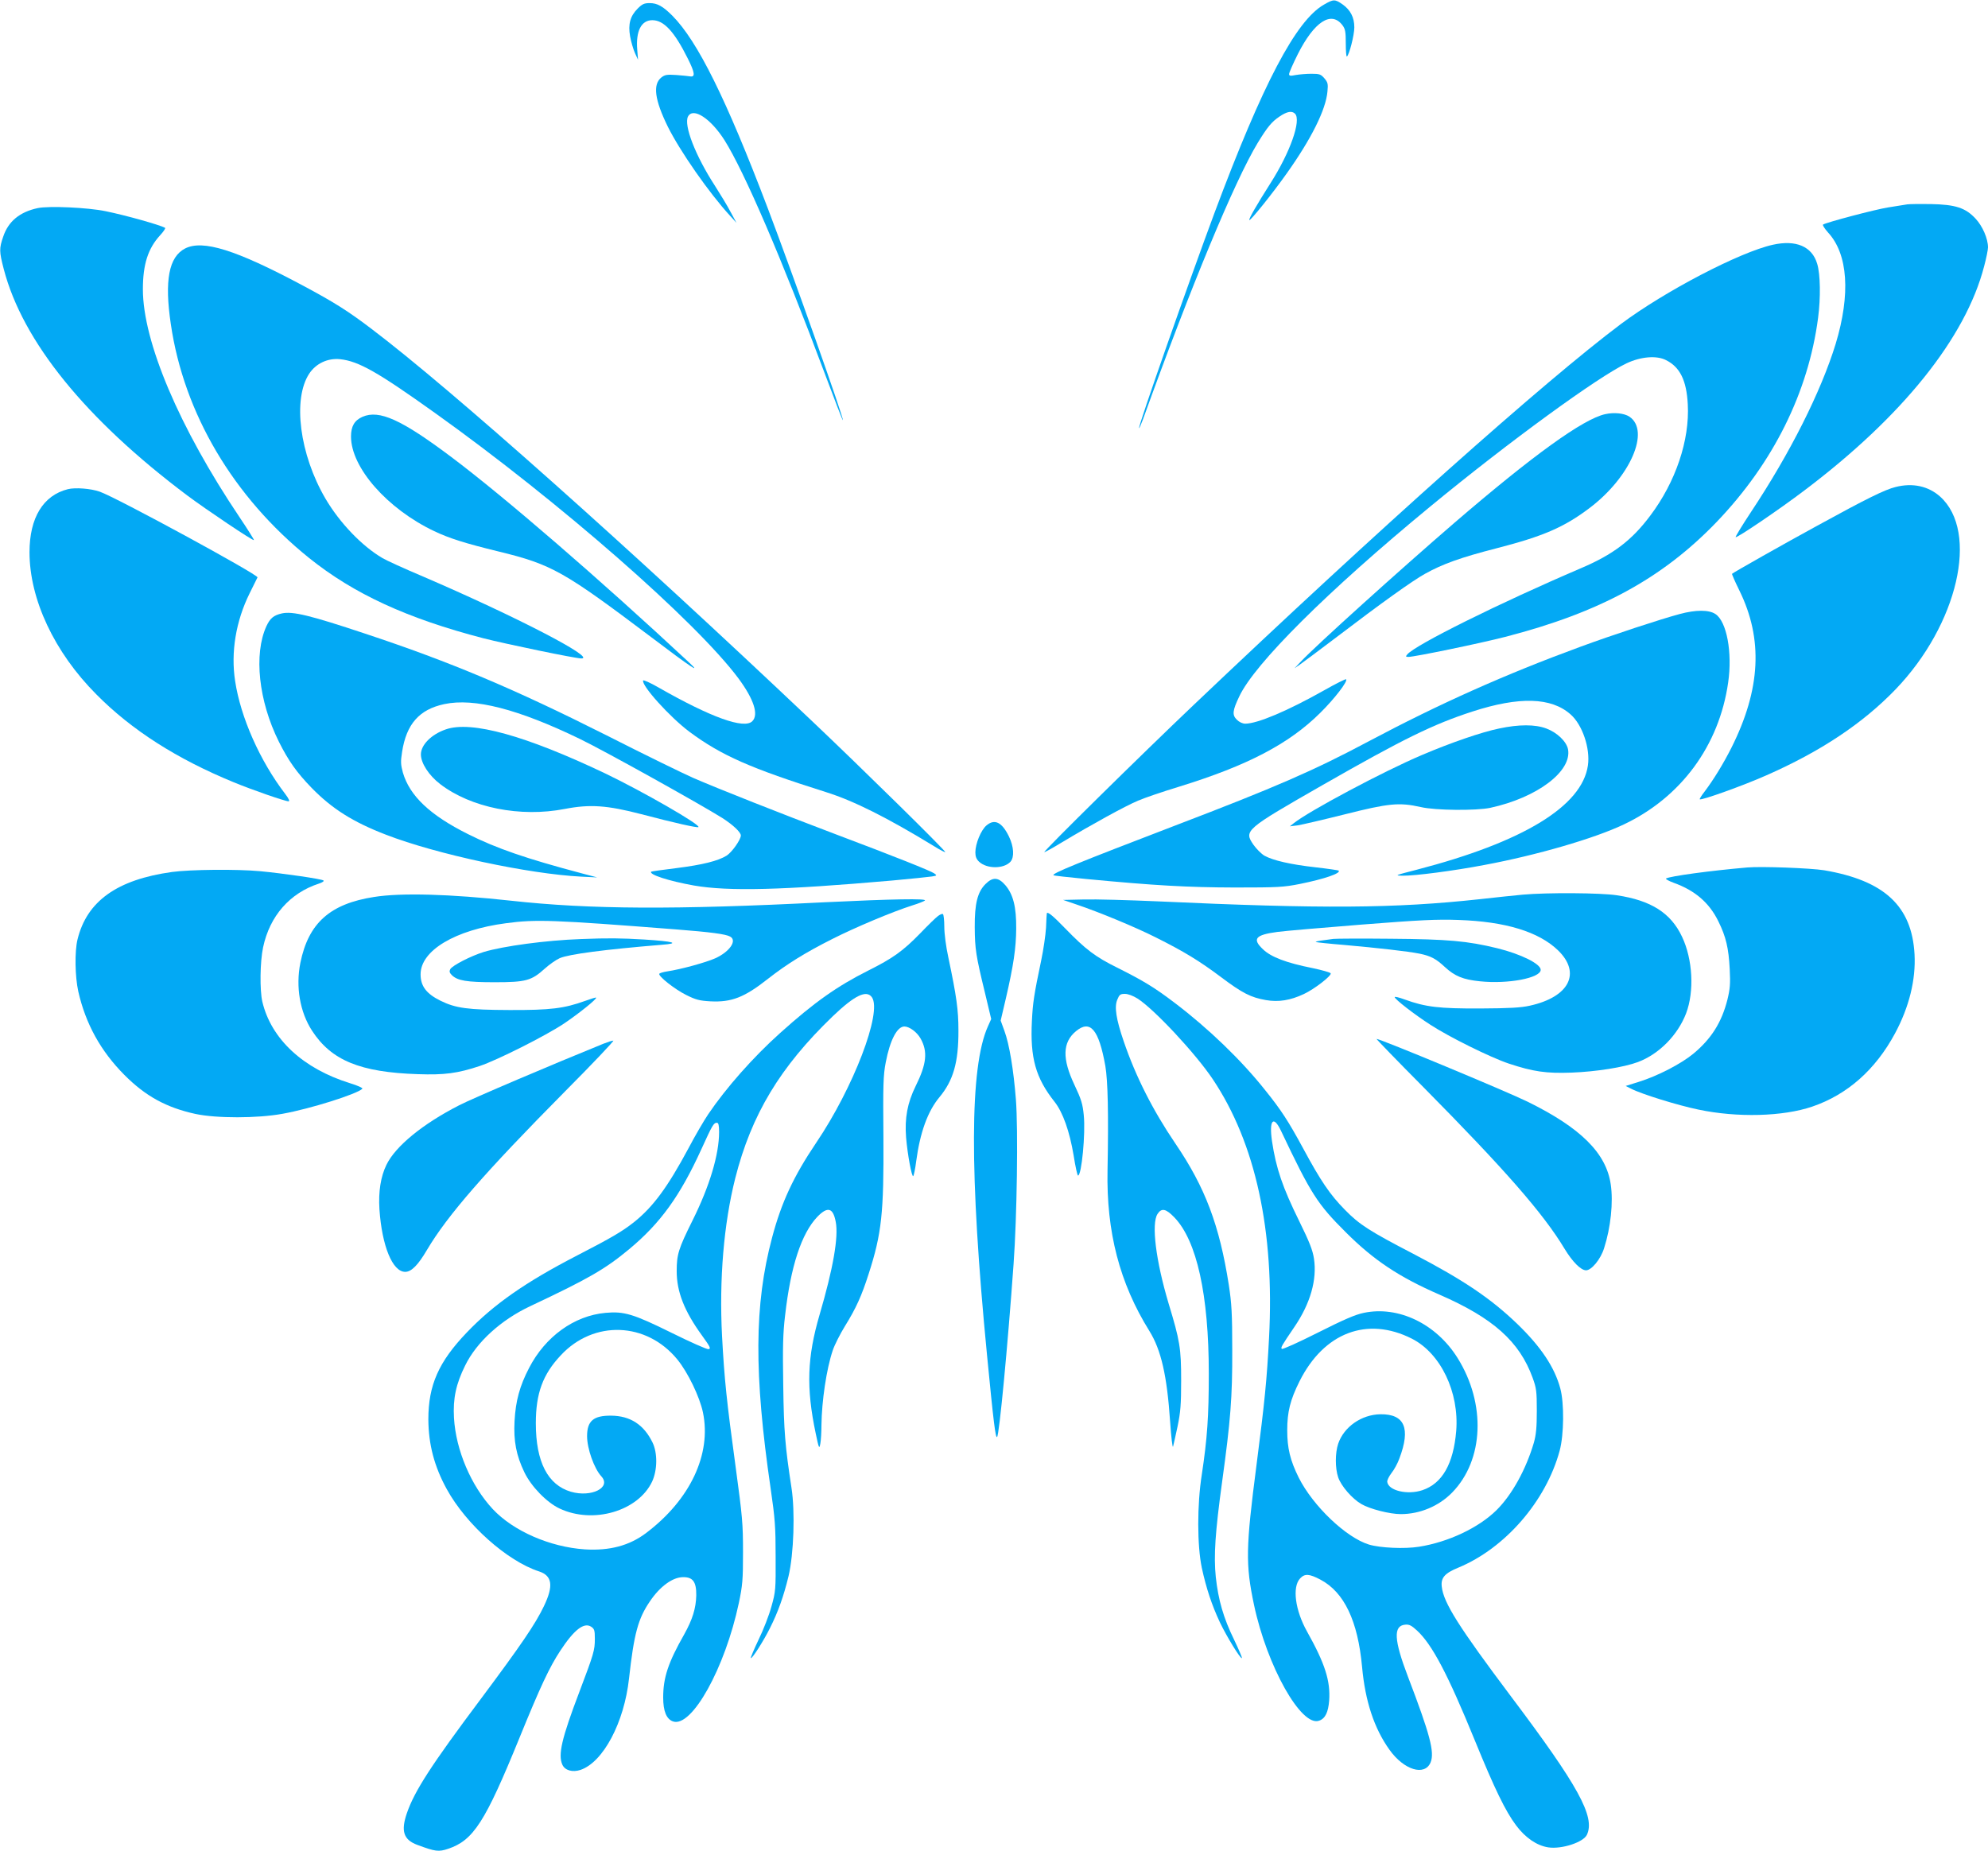
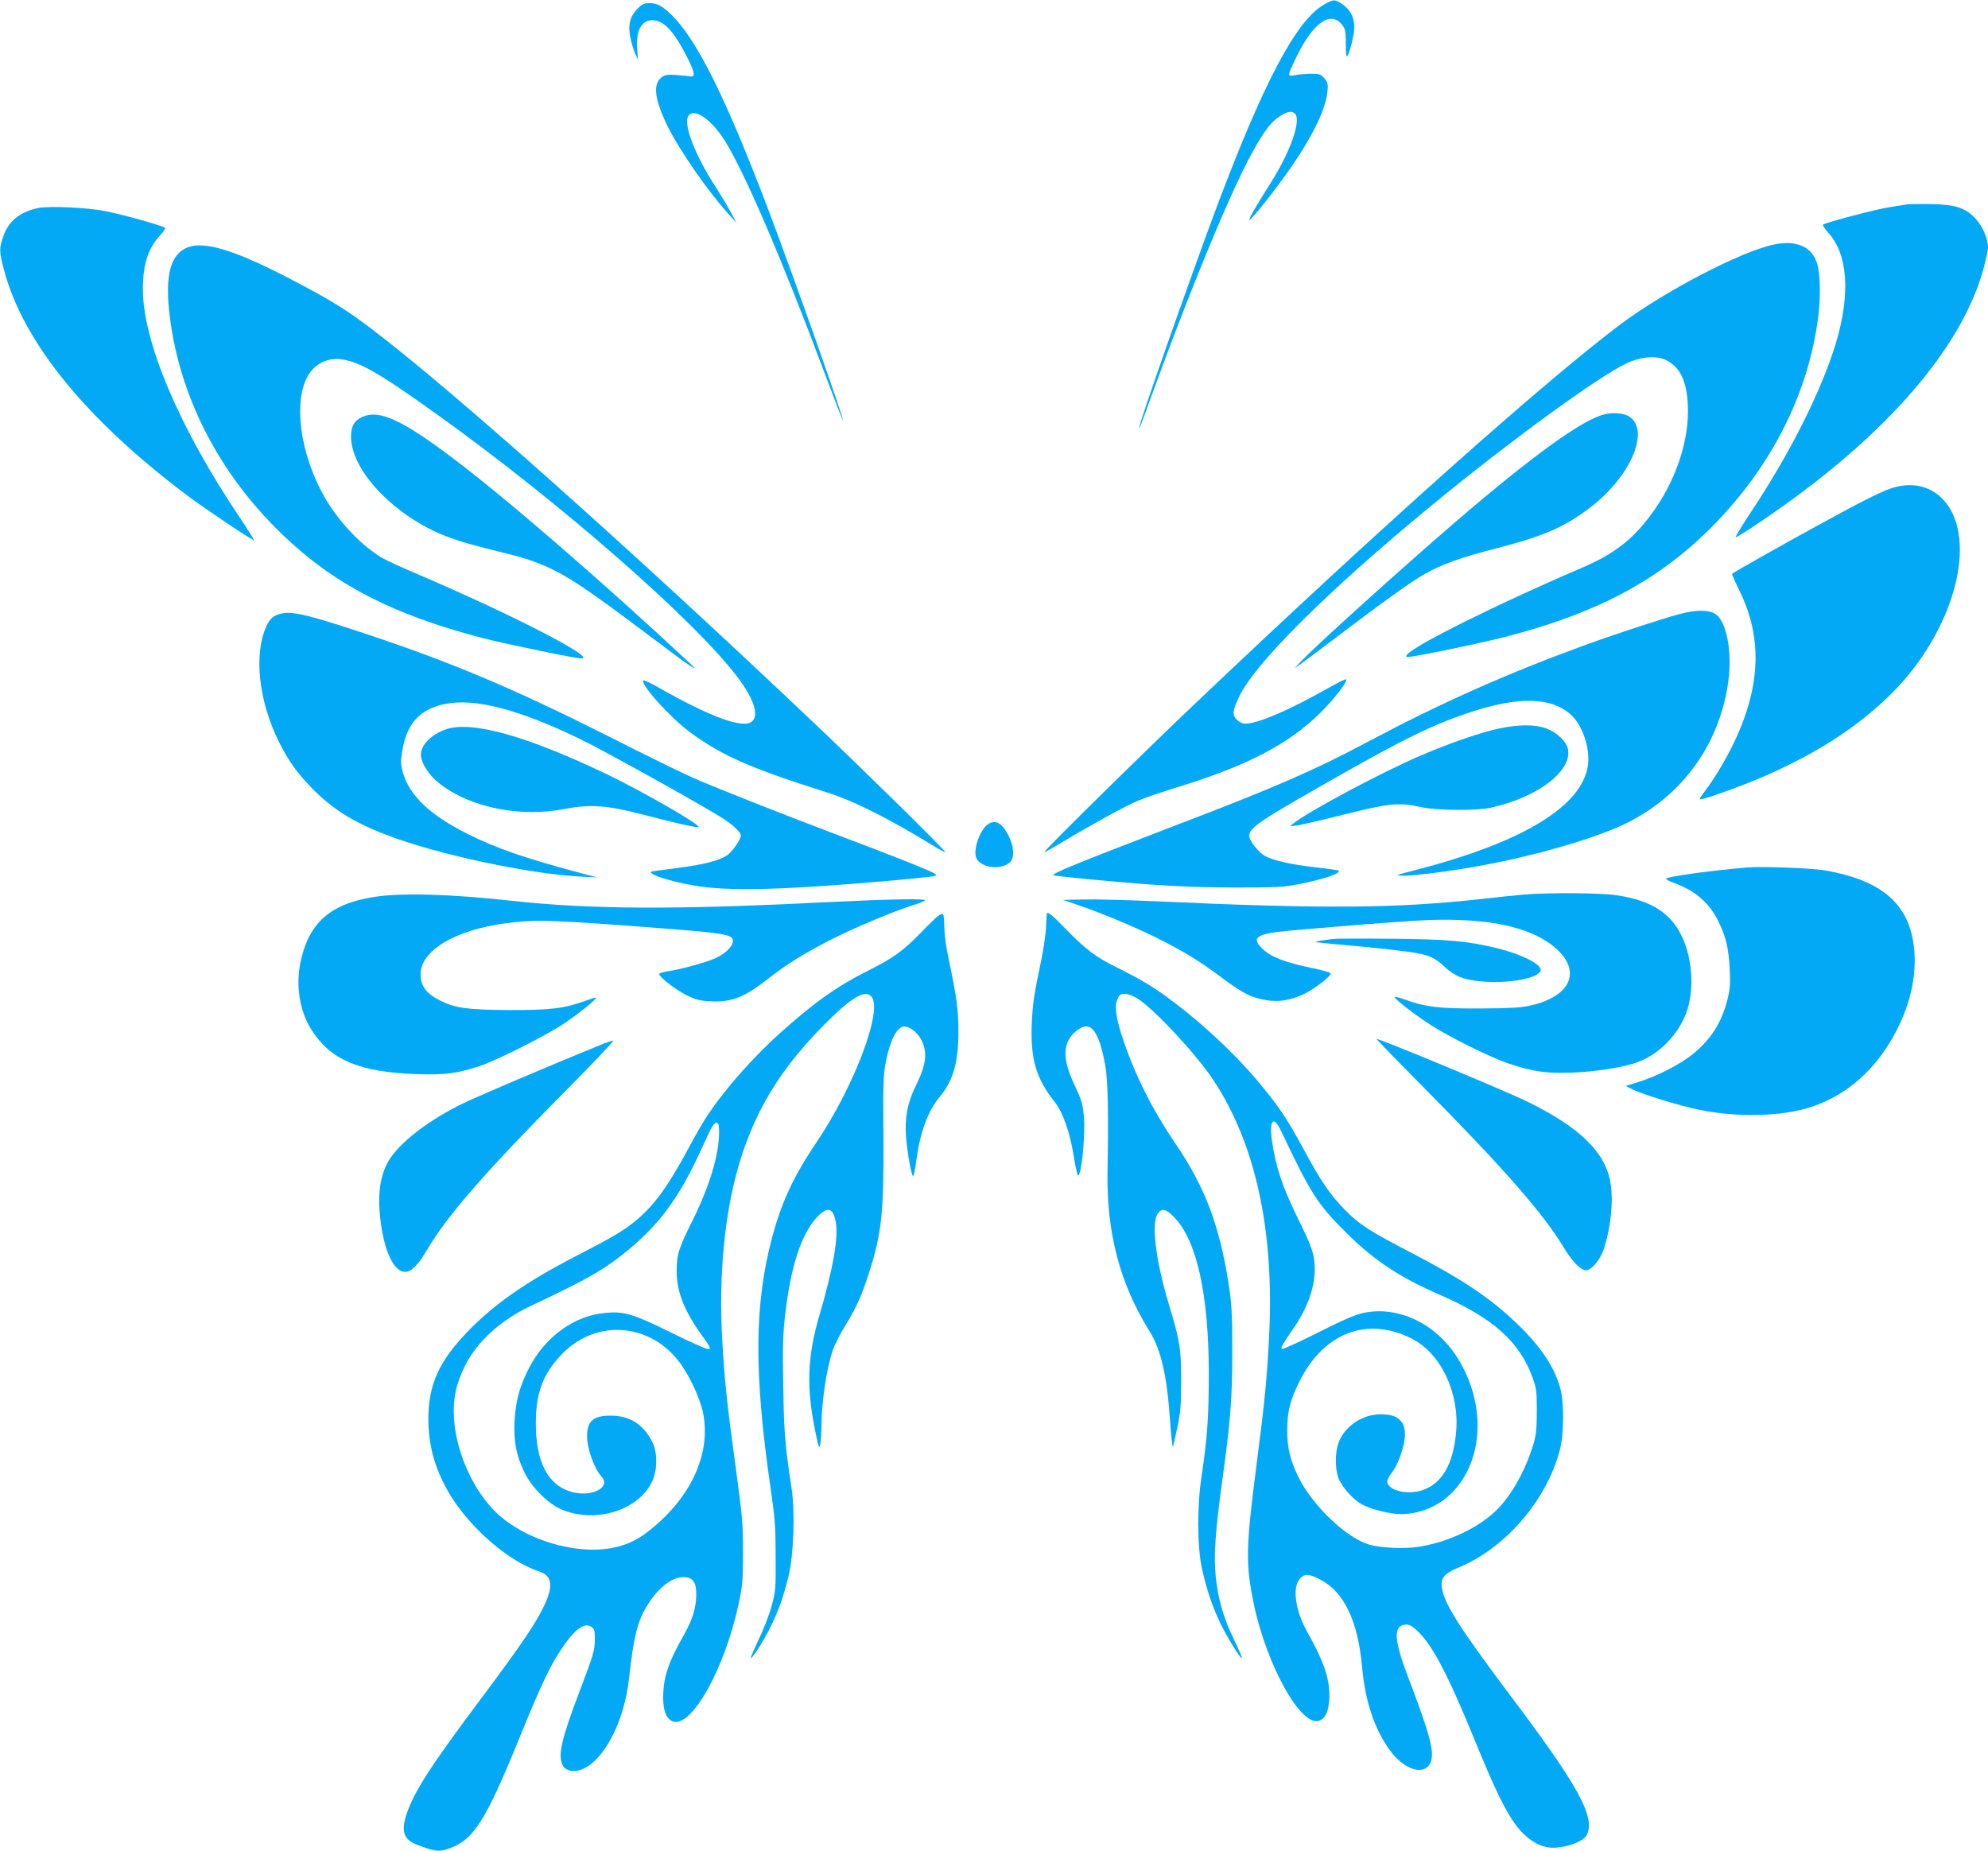
<svg xmlns="http://www.w3.org/2000/svg" version="1.0" width="1280pt" height="1192pt" viewBox="0 0 1280 1192" preserveAspectRatio="xMidYMid meet">
  <g transform="translate(0,1192) scale(0.1,-0.1)" fill="#03a9f4" stroke="none">
    <path d="M8524 11890 c-180 -103 -393 -508 -704 -1340 -162 -435 -494 -1379 -486 -1387 2 -2 13 25 26 59 306 849 589 1532 738 1778 63 103 90 136 141 170 47 32 79 38 99 18 42 -42 -31 -249 -158 -448 -89 -140 -142 -232 -136 -237 6 -7 148 169 242 302 157 221 251 409 261 526 5 49 2 59 -20 85 -23 26 -31 29 -84 29 -32 0 -77 -4 -100 -8 -35 -7 -43 -6 -43 6 0 9 25 66 56 128 106 210 216 282 288 186 18 -24 21 -43 21 -117 0 -48 3 -86 7 -84 15 10 48 138 48 188 0 64 -25 112 -76 148 -49 34 -58 34 -120 -2z" />
    <path d="M4106 11865 c-48 -48 -63 -100 -49 -179 6 -34 20 -82 31 -107 l20 -44 -5 65 c-10 120 26 190 97 190 74 0 142 -73 229 -248 44 -88 49 -119 16 -114 -11 2 -51 6 -90 9 -61 4 -74 2 -97 -16 -56 -45 -43 -144 42 -317 78 -157 265 -426 401 -574 l41 -45 -38 70 c-20 39 -66 114 -101 169 -126 194 -202 391 -173 446 33 61 146 -13 235 -153 128 -204 368 -761 646 -1504 62 -166 114 -301 116 -299 8 8 -320 934 -484 1366 -268 705 -452 1076 -614 1239 -61 61 -97 81 -146 81 -35 0 -48 -6 -77 -35z" />
    <path d="M12280 10604 c-14 -2 -70 -11 -125 -20 -86 -14 -392 -95 -417 -110 -5 -3 10 -26 32 -51 129 -139 146 -398 49 -718 -95 -308 -292 -701 -545 -1082 -57 -86 -101 -159 -99 -162 8 -7 281 178 443 301 631 476 1038 983 1157 1443 14 52 25 107 25 122 0 56 -35 137 -80 185 -65 70 -129 91 -290 94 -69 1 -136 0 -150 -2z" />
    <path d="M243 10580 c-116 -25 -189 -85 -222 -183 -27 -77 -26 -97 3 -209 121 -466 527 -967 1181 -1458 126 -94 424 -294 430 -288 2 2 -40 69 -93 148 -388 577 -622 1130 -622 1467 0 161 33 263 111 348 22 24 36 45 32 48 -35 19 -251 80 -383 107 -116 24 -365 35 -437 20z" />
    <path d="M11415 10344 c-213 -47 -697 -300 -978 -510 -490 -367 -1562 -1323 -2752 -2454 -341 -324 -967 -941 -961 -947 2 -2 55 27 117 65 192 115 403 231 486 266 44 19 162 59 264 90 441 136 709 276 910 476 92 91 179 204 166 216 -3 3 -67 -29 -141 -71 -236 -133 -430 -215 -508 -215 -18 0 -39 10 -55 26 -30 30 -28 57 16 149 99 211 567 677 1226 1220 508 419 1086 840 1269 926 92 43 193 51 253 20 90 -45 132 -131 140 -284 13 -231 -78 -501 -242 -718 -119 -159 -239 -250 -446 -338 -528 -226 -1067 -494 -1118 -555 -12 -14 -10 -16 8 -16 39 0 465 88 623 129 609 157 1012 377 1361 740 364 380 590 834 653 1314 17 129 15 282 -6 349 -33 111 -136 155 -285 122z" />
    <path d="M1192 10320 c-105 -54 -134 -206 -92 -488 84 -574 403 -1113 890 -1505 288 -231 630 -389 1122 -517 149 -38 593 -130 631 -130 101 0 -427 273 -1018 527 -121 51 -239 105 -262 119 -132 77 -276 227 -368 384 -166 284 -212 640 -104 804 44 66 119 101 199 93 119 -13 241 -82 609 -345 800 -571 1683 -1344 1956 -1711 99 -134 131 -233 89 -275 -52 -53 -266 24 -604 217 -52 30 -97 50 -99 45 -12 -32 173 -237 299 -331 205 -152 394 -235 879 -388 178 -56 392 -163 700 -351 35 -22 65 -37 67 -35 6 6 -536 539 -861 847 -1183 1121 -2323 2136 -2830 2520 -155 118 -244 174 -452 285 -424 226 -637 293 -751 235z" />
-     <path d="M10335 9253 c-141 -31 -463 -263 -971 -700 -349 -301 -896 -794 -989 -894 l-40 -42 35 24 c19 13 128 95 242 181 274 209 483 359 563 403 113 63 229 105 463 165 299 77 433 135 597 259 262 198 392 497 256 588 -33 22 -98 29 -156 16z" />
+     <path d="M10335 9253 c-141 -31 -463 -263 -971 -700 -349 -301 -896 -794 -989 -894 l-40 -42 35 24 c19 13 128 95 242 181 274 209 483 359 563 403 113 63 229 105 463 165 299 77 433 135 597 259 262 198 392 497 256 588 -33 22 -98 29 -156 16" />
    <path d="M2334 9236 c-52 -23 -74 -61 -74 -127 0 -200 233 -465 535 -609 99 -47 201 -79 414 -131 345 -84 420 -127 988 -555 248 -188 323 -238 242 -162 -575 536 -1193 1070 -1533 1325 -321 241 -464 306 -572 259z" />
    <path d="M12205 8784 c-69 -17 -187 -75 -504 -249 -211 -115 -540 -301 -549 -310 -2 -2 19 -50 47 -107 154 -313 138 -636 -51 -1013 -52 -103 -115 -206 -174 -284 -19 -24 -32 -46 -30 -48 9 -9 282 89 426 153 353 155 624 336 835 555 401 417 539 1014 287 1241 -76 68 -177 90 -287 62z" />
-     <path d="M437 8770 c-159 -40 -247 -184 -247 -406 0 -303 160 -644 430 -915 227 -230 519 -416 884 -566 121 -50 332 -123 354 -123 9 0 1 18 -22 48 -163 213 -287 494 -322 726 -29 186 5 387 93 565 26 53 49 99 51 103 8 16 -907 514 -1016 552 -56 20 -157 28 -205 16z" />
    <path d="M10815 7966 c-120 -32 -431 -134 -640 -211 -485 -178 -908 -367 -1365 -610 -353 -188 -597 -294 -1241 -540 -634 -243 -798 -310 -786 -321 2 -3 96 -13 208 -24 451 -43 656 -54 959 -55 280 0 314 2 420 23 158 32 266 69 249 86 -2 2 -69 12 -148 21 -161 18 -274 44 -330 75 -20 12 -52 44 -71 71 -62 91 -53 98 448 385 514 294 709 390 962 472 302 98 508 92 632 -18 76 -66 128 -219 112 -329 -38 -263 -418 -494 -1104 -672 -140 -36 -143 -37 -88 -38 77 -1 326 31 525 69 338 63 709 171 898 261 369 175 614 508 672 914 28 193 -9 393 -82 441 -42 28 -126 28 -230 0z" />
    <path d="M1815 7970 c-53 -12 -76 -31 -100 -83 -82 -180 -50 -481 80 -742 62 -124 115 -199 212 -299 131 -134 265 -219 478 -301 325 -126 920 -253 1257 -270 l103 -5 -95 25 c-366 97 -553 162 -735 253 -247 123 -377 247 -421 397 -14 52 -15 70 -5 134 28 179 111 273 272 307 192 41 476 -32 874 -225 159 -77 766 -415 915 -508 69 -44 120 -92 120 -113 0 -27 -58 -109 -92 -130 -55 -34 -155 -59 -322 -80 -88 -11 -161 -21 -163 -23 -17 -18 112 -60 274 -89 223 -39 569 -30 1278 32 121 11 236 23 255 26 33 5 34 7 15 20 -22 16 -255 109 -640 254 -344 130 -756 293 -910 360 -66 29 -318 152 -560 275 -594 299 -1000 471 -1555 655 -354 118 -466 145 -535 130z" />
    <path d="M9653 7229 c-113 -23 -313 -92 -498 -171 -250 -106 -729 -362 -825 -439 l-25 -20 49 6 c27 4 164 36 304 71 285 72 351 78 490 47 94 -22 356 -24 447 -5 301 65 527 235 501 377 -10 50 -70 108 -140 134 -72 27 -176 27 -303 0z" />
    <path d="M2870 7223 c-93 -32 -160 -100 -160 -161 0 -56 51 -135 124 -191 198 -152 516 -216 803 -160 161 31 270 24 493 -34 212 -56 361 -89 367 -83 15 15 -360 230 -597 344 -514 245 -866 343 -1030 285z" />
    <path d="M6352 6605 c-36 -30 -72 -118 -72 -174 0 -27 7 -44 24 -60 50 -47 159 -47 202 0 26 29 22 97 -10 163 -45 92 -92 115 -144 71z" />
    <path d="M11250 6334 c-242 -21 -498 -56 -523 -71 -5 -3 17 -16 50 -28 137 -49 229 -129 287 -248 49 -99 66 -172 73 -307 5 -97 2 -128 -15 -198 -37 -146 -104 -252 -220 -348 -79 -65 -230 -143 -349 -180 l-86 -27 36 -18 c65 -34 301 -107 432 -134 251 -53 545 -45 733 19 226 77 407 237 533 471 91 169 135 346 126 510 -17 310 -194 475 -582 541 -87 14 -403 26 -495 18z" />
-     <path d="M1108 6305 c-354 -49 -549 -188 -609 -435 -19 -78 -16 -239 5 -334 47 -208 144 -384 296 -537 137 -138 271 -211 458 -252 136 -29 398 -29 562 1 178 32 479 127 513 161 5 5 -31 21 -80 36 -302 94 -507 284 -564 525 -17 74 -15 257 5 350 43 202 172 349 359 410 22 7 35 16 30 20 -10 10 -261 46 -408 60 -150 14 -449 11 -567 -5z" />
-     <path d="M6345 6227 c-51 -51 -70 -126 -69 -277 1 -140 7 -182 66 -424 l40 -168 -21 -47 c-118 -261 -120 -945 -6 -2116 42 -434 55 -539 65 -528 14 14 68 582 106 1113 22 304 30 868 15 1060 -15 191 -42 355 -74 442 l-24 66 33 141 c50 216 66 326 67 451 1 140 -19 220 -70 280 -45 52 -81 54 -128 7z" />
    <path d="M9805 6159 c-49 -5 -173 -17 -275 -29 -553 -60 -1012 -63 -2080 -14 -184 8 -396 14 -470 12 l-135 -3 85 -29 c146 -49 380 -146 511 -212 180 -90 281 -151 422 -257 136 -102 190 -130 288 -147 81 -14 157 -2 244 39 67 31 178 117 173 133 -2 6 -55 21 -117 34 -170 34 -267 71 -319 121 -71 67 -50 93 93 112 44 6 287 27 540 47 380 30 489 35 625 30 303 -10 518 -76 642 -196 150 -146 72 -300 -182 -356 -58 -13 -131 -17 -320 -18 -264 -1 -351 9 -486 58 -35 13 -64 20 -64 15 0 -13 127 -112 230 -178 121 -79 388 -211 505 -250 157 -52 241 -64 404 -58 157 6 336 34 427 68 136 51 256 173 310 313 54 142 43 349 -26 494 -72 153 -199 234 -420 267 -104 16 -449 18 -605 4z" />
    <path d="M2408 6144 c-283 -44 -422 -168 -474 -424 -31 -154 -3 -317 75 -437 124 -191 309 -268 682 -280 170 -6 255 5 399 53 113 38 421 193 540 272 98 66 215 160 208 168 -2 2 -34 -8 -70 -21 -136 -49 -223 -60 -488 -59 -268 1 -347 12 -444 60 -91 45 -128 94 -128 170 0 153 222 286 550 329 193 26 302 22 1097 -40 218 -17 318 -30 346 -46 47 -25 -3 -98 -96 -140 -61 -27 -221 -71 -308 -84 -26 -4 -49 -11 -52 -15 -9 -15 99 -100 173 -137 62 -31 86 -37 156 -41 136 -7 219 25 372 146 119 93 239 168 414 256 146 74 386 175 515 216 39 12 74 26 80 31 15 14 -205 10 -645 -11 -966 -49 -1511 -46 -2020 10 -392 43 -708 52 -882 24z" />
    <path d="M6039 6021 c-14 -10 -65 -60 -114 -111 -112 -115 -177 -161 -335 -240 -199 -100 -347 -204 -567 -402 -173 -155 -348 -353 -463 -523 -29 -43 -86 -141 -127 -219 -134 -250 -228 -378 -351 -476 -76 -60 -144 -100 -367 -215 -331 -171 -536 -314 -710 -496 -181 -189 -247 -339 -247 -559 1 -161 38 -303 119 -450 124 -226 389 -463 594 -529 85 -28 94 -93 31 -224 -55 -115 -145 -247 -406 -597 -320 -427 -427 -593 -476 -735 -40 -116 -22 -172 67 -205 116 -43 137 -46 199 -25 163 55 238 173 459 715 134 329 193 455 263 561 88 134 152 184 198 154 21 -14 24 -23 24 -78 0 -74 -7 -97 -99 -340 -115 -302 -139 -407 -110 -471 17 -37 66 -50 117 -33 146 50 281 305 312 588 32 288 58 386 135 498 64 95 146 155 213 155 63 1 86 -30 85 -117 -2 -84 -24 -155 -78 -252 -103 -181 -135 -278 -135 -406 0 -88 21 -139 63 -154 121 -42 335 343 424 762 24 114 27 149 27 328 0 184 -4 228 -47 545 -59 432 -73 569 -88 846 -19 366 11 723 85 1017 104 410 289 717 628 1043 140 134 217 172 252 122 67 -96 -119 -582 -359 -937 -145 -215 -224 -384 -284 -611 -115 -431 -117 -876 -9 -1616 28 -192 32 -246 32 -439 1 -211 0 -224 -27 -320 -15 -55 -52 -151 -83 -214 -30 -63 -52 -116 -50 -118 7 -8 81 108 123 192 53 105 89 207 120 335 34 143 43 416 19 570 -41 268 -49 362 -53 660 -4 244 -2 334 12 450 36 316 105 527 208 635 66 68 101 58 118 -33 19 -98 -17 -301 -104 -598 -80 -273 -87 -470 -25 -764 21 -100 23 -103 30 -65 4 22 7 75 7 118 2 155 32 361 73 482 11 33 46 103 78 155 72 116 108 196 153 337 84 260 98 392 95 878 -3 340 -1 402 15 484 27 142 73 231 120 231 32 0 81 -36 104 -77 48 -85 39 -165 -32 -308 -52 -106 -71 -204 -61 -330 9 -108 37 -259 46 -248 4 4 13 47 19 95 25 186 74 322 150 413 89 107 123 225 122 430 0 132 -12 218 -65 470 -15 68 -26 153 -26 197 0 42 -4 79 -9 82 -5 3 -19 -3 -32 -13z m-1409 -1390 c0 -146 -61 -349 -171 -570 -91 -183 -102 -219 -102 -327 0 -132 49 -257 163 -414 52 -72 59 -85 42 -88 -10 -2 -118 46 -239 106 -245 121 -305 139 -424 128 -202 -18 -388 -153 -492 -354 -61 -117 -87 -213 -94 -343 -7 -128 11 -221 63 -329 44 -92 144 -195 227 -234 216 -102 506 -17 596 174 34 74 35 183 3 250 -56 116 -144 173 -267 174 -114 1 -155 -34 -155 -132 0 -80 45 -208 92 -259 66 -72 -64 -137 -196 -99 -149 44 -226 192 -226 441 0 193 45 315 161 438 212 228 552 215 750 -27 68 -83 144 -241 165 -341 56 -269 -82 -562 -365 -776 -108 -82 -236 -116 -396 -106 -224 15 -460 118 -592 259 -140 150 -238 380 -250 588 -7 125 13 218 72 337 74 151 230 293 419 382 376 177 483 239 637 367 201 167 328 343 465 644 71 156 79 170 100 170 10 0 14 -16 14 -59z" />
    <path d="M6740 6038 c-1 -2 -3 -43 -5 -92 -3 -49 -17 -143 -31 -210 -46 -220 -54 -270 -60 -391 -12 -237 24 -366 146 -520 53 -67 97 -190 123 -347 11 -71 24 -128 28 -128 23 0 49 271 37 389 -7 72 -16 102 -60 195 -80 169 -77 274 10 346 92 76 147 11 189 -225 16 -94 21 -306 14 -670 -8 -398 78 -728 269 -1035 76 -122 114 -288 134 -585 7 -99 15 -171 19 -160 3 11 16 70 29 130 19 92 23 140 23 295 0 209 -8 256 -81 497 -82 275 -112 513 -71 576 26 40 54 34 108 -22 145 -150 222 -500 222 -1006 0 -274 -10 -419 -45 -650 -31 -196 -30 -458 0 -601 29 -133 64 -239 117 -352 44 -92 133 -237 141 -229 3 2 -20 55 -50 118 -69 141 -102 257 -118 404 -14 136 -4 287 41 615 54 392 66 542 65 845 0 237 -4 302 -22 420 -60 384 -152 629 -344 911 -146 215 -256 433 -333 659 -49 143 -61 222 -41 268 13 32 19 37 49 37 20 0 52 -12 81 -30 108 -69 374 -354 485 -520 275 -411 398 -977 362 -1663 -14 -269 -28 -413 -81 -822 -69 -532 -71 -638 -16 -899 84 -396 305 -790 420 -746 39 14 58 54 64 129 9 127 -27 239 -143 446 -76 136 -96 286 -44 341 30 32 59 30 131 -8 153 -81 241 -266 268 -563 20 -220 78 -395 176 -532 93 -131 227 -172 265 -82 27 66 -4 181 -146 553 -90 236 -95 327 -18 334 26 3 41 -5 77 -38 97 -90 197 -279 371 -705 129 -316 198 -458 267 -550 60 -80 134 -130 207 -141 87 -13 227 33 249 82 53 116 -55 313 -490 891 -334 445 -434 602 -445 706 -7 57 20 87 106 122 302 125 565 428 653 753 28 103 30 307 4 402 -37 137 -125 268 -277 415 -172 165 -344 281 -669 451 -283 147 -347 188 -440 283 -96 97 -157 187 -270 397 -95 175 -141 246 -244 374 -154 194 -365 397 -581 561 -130 99 -202 143 -372 228 -141 70 -202 116 -334 252 -79 82 -116 112 -119 97z m1508 -1400 c192 -405 234 -471 417 -653 179 -179 342 -288 604 -402 344 -150 514 -301 599 -535 24 -66 27 -86 27 -213 0 -108 -5 -155 -19 -205 -51 -173 -141 -336 -241 -435 -115 -113 -309 -205 -498 -235 -93 -15 -250 -8 -323 14 -147 45 -360 248 -452 431 -55 111 -74 189 -74 305 0 118 19 195 79 315 157 314 436 420 723 275 186 -94 306 -345 286 -595 -18 -212 -90 -338 -218 -381 -96 -32 -218 -3 -226 53 -2 10 11 36 27 57 17 21 40 63 51 94 74 195 34 287 -122 285 -122 -2 -235 -81 -272 -190 -20 -60 -20 -157 0 -216 19 -56 90 -138 149 -172 54 -32 183 -65 254 -65 123 0 245 51 331 139 204 209 219 571 35 866 -137 220 -381 338 -604 291 -55 -11 -130 -44 -297 -128 -123 -62 -227 -109 -231 -104 -8 8 -2 19 81 141 103 151 147 305 126 441 -8 53 -29 107 -94 239 -108 219 -150 342 -176 516 -20 137 9 170 58 67z" />
-     <path d="M3740 5873 c-225 -8 -498 -45 -625 -83 -86 -27 -202 -87 -216 -111 -7 -14 -5 -23 10 -38 36 -36 96 -46 276 -46 201 0 237 10 323 88 30 27 73 57 96 67 60 26 292 56 655 86 123 9 82 22 -111 34 -153 9 -228 10 -408 3z" />
    <path d="M8585 5874 c-16 -2 -50 -7 -73 -10 -24 -3 -42 -7 -40 -10 3 -2 85 -11 184 -19 214 -19 409 -41 484 -56 72 -15 105 -32 163 -86 64 -59 117 -81 226 -92 180 -19 391 21 391 74 0 38 -126 101 -280 139 -193 47 -317 58 -685 61 -187 2 -353 1 -370 -1z" />
    <path d="M9166 4918 c523 -529 771 -812 908 -1040 51 -84 105 -138 138 -138 35 0 94 71 116 142 43 133 60 297 43 411 -29 202 -194 365 -536 533 -139 68 -947 404 -972 404 -3 0 133 -141 303 -312z" />
    <path d="M3885 5199 c-330 -134 -843 -352 -928 -396 -235 -120 -411 -264 -469 -384 -37 -76 -52 -173 -45 -285 16 -237 84 -404 166 -404 40 0 83 44 140 141 132 223 374 501 890 1022 179 180 318 327 310 326 -8 0 -36 -9 -64 -20z" />
  </g>
</svg>